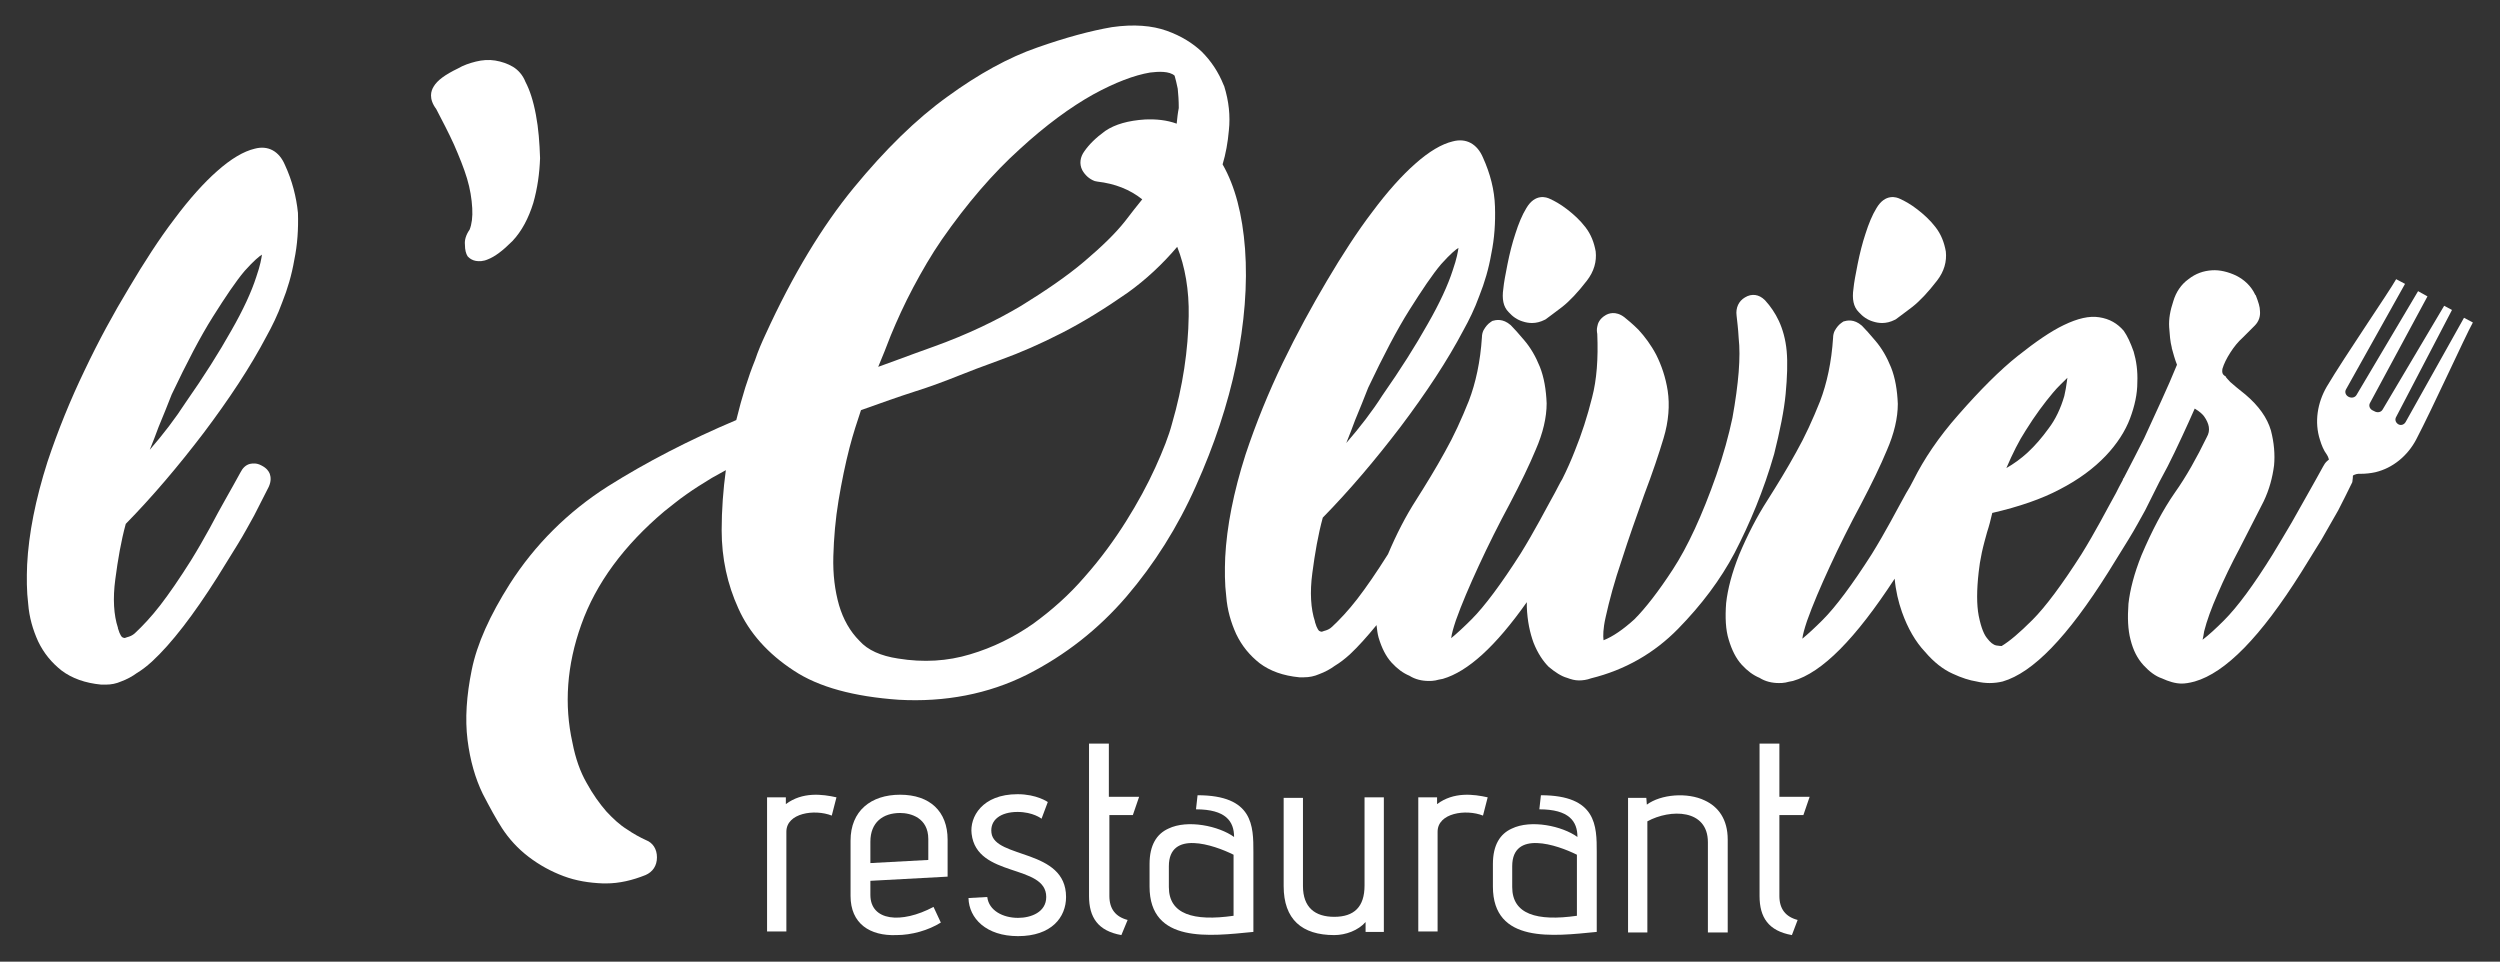
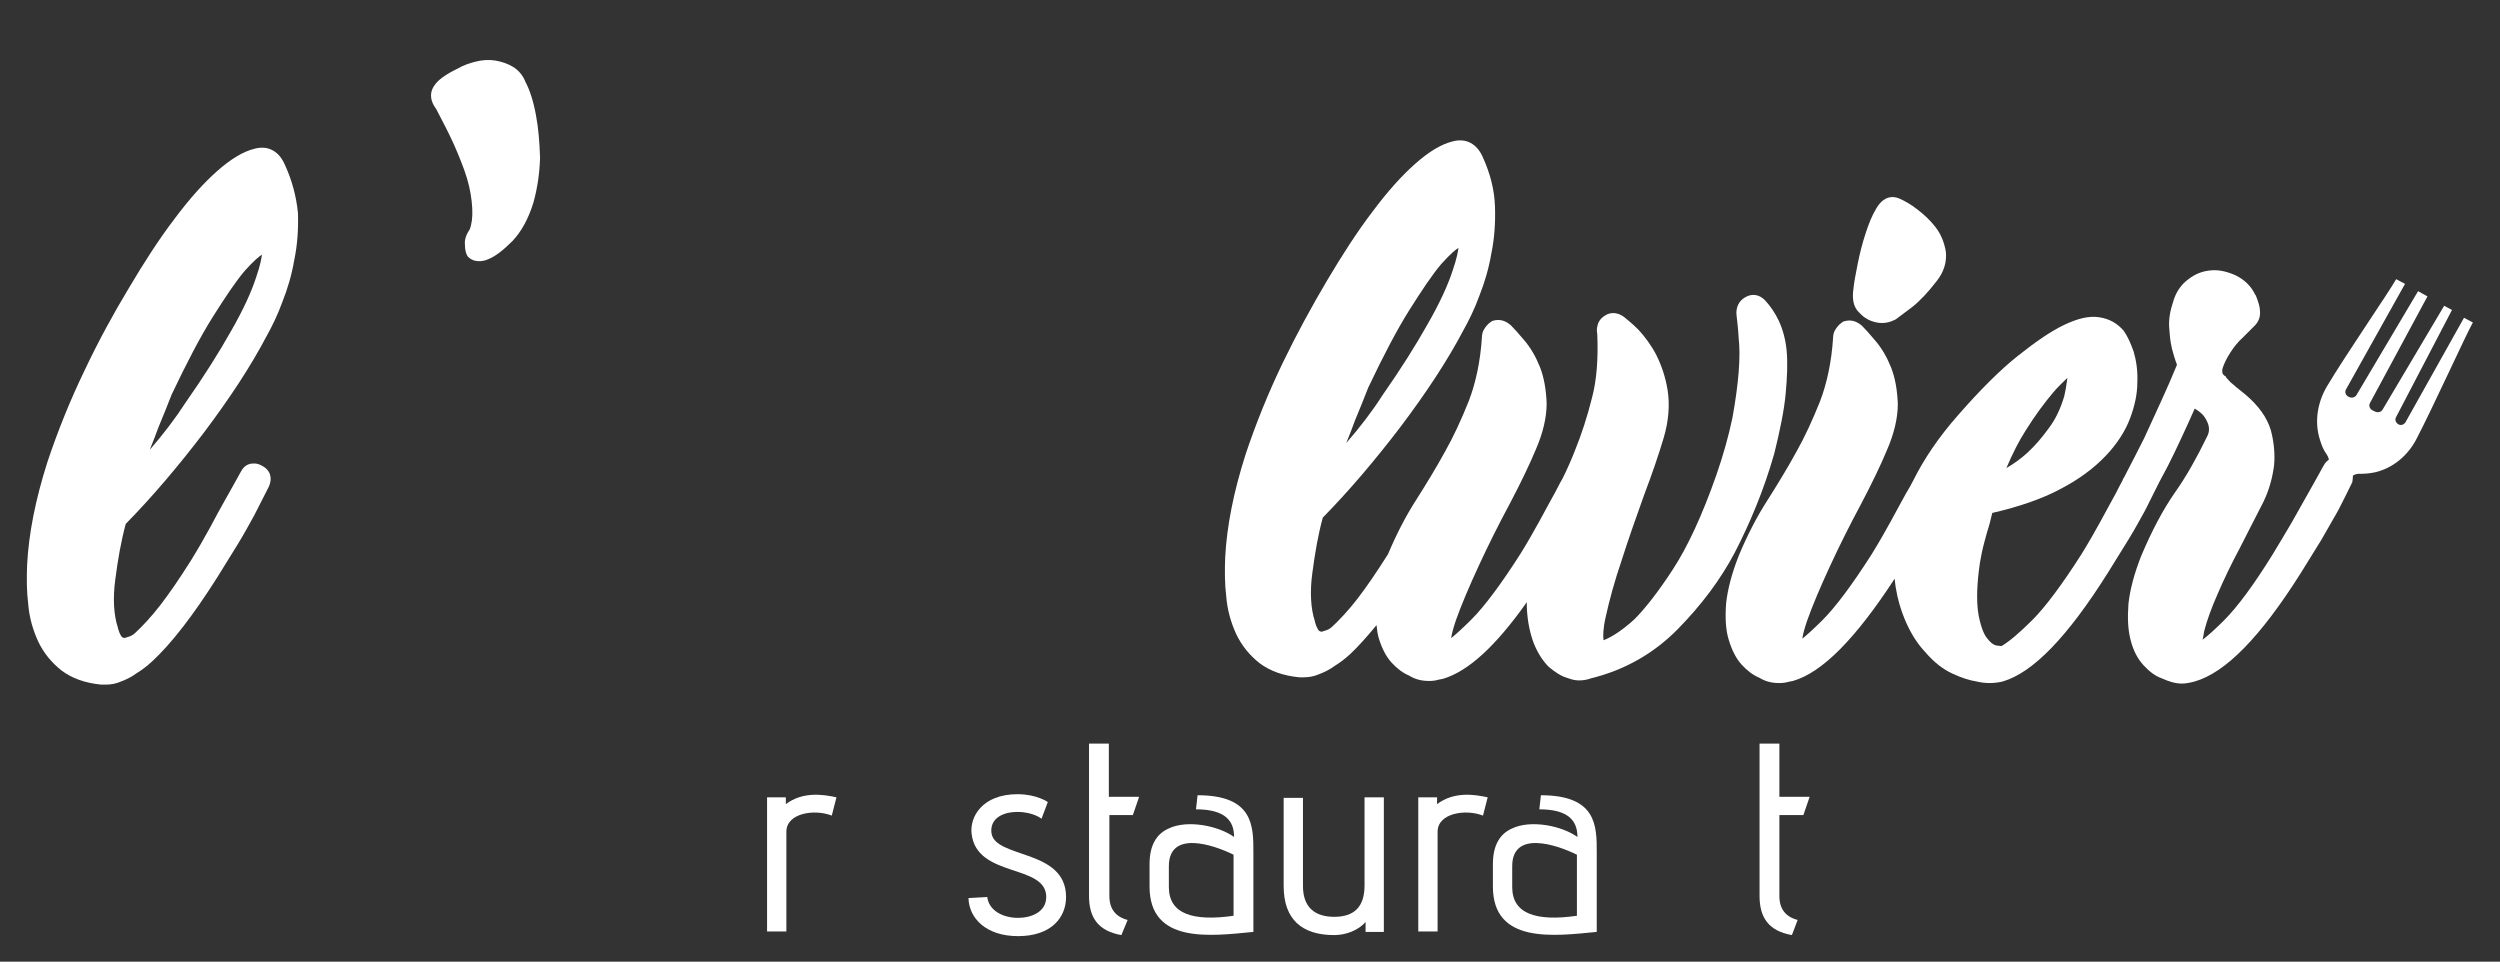
<svg xmlns="http://www.w3.org/2000/svg" id="Calque_1" x="0px" y="0px" viewBox="0 0 479.1 184.3" style="enable-background:new 0 0 479.1 184.3;" xml:space="preserve">
  <rect x="0" y="0" width="479.1" height="184.3" fill="#333333" stroke="none" />
  <style type="text/css">	.st0{fill:#FFFFFF;}</style>
  <g>
    <path class="st0" d="M54.6,31.6c-1.1-2.6-3.2-3.8-5.8-3.1c-2.1,0.5-4.5,1.9-7.2,4.3c-2.5,2.2-5.3,5.3-8.2,9.2  c-2.9,3.8-5.8,8.3-8.7,13.2C21.8,60,18.9,65.3,16.2,71c-2.7,5.6-5.1,11.5-7.1,17.5c-2.3,7.2-3.6,13.8-3.9,19.7  c-0.1,2.5-0.1,5.1,0.2,7.5c0.2,2.6,0.9,5,1.9,7.2c1.1,2.3,2.6,4.1,4.5,5.6c2,1.5,4.5,2.4,7.6,2.7c0.3,0,0.6,0,0.9,0  c1,0,2-0.2,2.9-0.6c1.1-0.4,2.2-1,3-1.6c1-0.6,1.9-1.3,2.9-2.2c3.8-3.5,8-9,12.5-16.1c1.3-2.1,2.6-4.2,3.9-6.3  c1.3-2.1,2.3-4,3.2-5.6c0.8-1.6,1.8-3.5,2.8-5.5c0.5-1.1,0.4-1.9,0.2-2.5c-0.2-0.5-0.6-1.1-1.6-1.6c-0.9-0.5-1.7-0.4-2.2-0.3  c-0.8,0.2-1.4,0.8-1.8,1.6c-0.9,1.6-1.8,3.3-2.9,5.2c-0.9,1.6-1.9,3.4-3,5.5c-1.1,2-2.3,4.1-3.6,6.2c-2.2,3.5-4.2,6.4-5.9,8.6  c-1.7,2.2-3.4,4-4.8,5.3c-0.5,0.5-1.1,0.7-1.5,0.8l-0.3,0.1c-0.2,0.1-0.3,0.1-0.7-0.1c0,0-0.4-0.3-0.8-1.7l0-0.1  c-0.8-2.4-1-5.6-0.5-9.3c0.5-3.8,1.1-7.3,2-10.6c5.1-5.2,10.1-11.1,14.9-17.4c4.9-6.5,9-12.7,12.1-18.6c1-1.8,2.1-4,3-6.5  c1-2.5,1.8-5.2,2.3-8.1c0.6-2.9,0.8-5.9,0.7-9C56.8,37.8,56,34.6,54.6,31.6z M28.7,86.2c0.6-1.5,1.2-3,1.7-4.4  c0.9-2.1,1.7-4.2,2.5-6.2c2.9-6.1,5.5-11.1,7.9-14.9c2.4-3.8,4.4-6.8,6.1-8.8c1.8-2,2.8-2.8,3.3-3.1c-0.1,0.7-0.3,2-1.1,4.3  c-0.9,2.8-2.5,6.3-4.8,10.3c-2.3,4.1-5.2,8.7-8.7,13.7C33.6,80.2,31.3,83.2,28.7,86.2z" />
  </g>
  <g>
    <path class="st0" d="M102.7,22c-0.5-2.7-1.2-4.8-2-6.3c-0.5-1.3-1.4-2.3-2.4-2.9c-1-0.6-2.2-1-3.4-1.2c-1.2-0.2-2.5-0.1-3.7,0.2  c-1.2,0.3-2.4,0.7-3.4,1.3c-2.5,1.2-4,2.3-4.7,3.5c-0.5,0.8-1,2.3,0.5,4.3c1.2,2.3,2.4,4.6,3.4,6.8c1,2.3,1.9,4.5,2.5,6.5  c0.6,2,0.9,3.9,1,5.7c0.1,1.7-0.1,3.1-0.5,4.1C89.3,45,89,46,89.1,46.9c0,1,0.2,1.7,0.5,2.2l0.2,0.2c0.3,0.3,0.8,0.6,1.4,0.7  c0.6,0.1,1.4,0.1,2.3-0.3c1.3-0.5,2.8-1.6,4.7-3.5c1.8-1.9,3.1-4.4,4-7.3c0.8-2.8,1.2-5.7,1.3-8.6C103.4,27.4,103.2,24.6,102.7,22z  " />
-     <path class="st0" d="M238.6,47.7c-0.5-6.6-1.9-12-4.3-16.2c0.6-2,1-4.2,1.2-6.5c0.3-2.8,0-5.6-0.9-8.5l-0.1-0.2  c-1-2.5-2.4-4.6-4.2-6.4c-1.7-1.6-3.9-3-6.7-4c-2.8-1-6.3-1.3-10.5-0.7c-4.1,0.7-8.9,2-14.3,3.9c-5.5,1.9-11.3,5.1-17.2,9.4  c-6,4.3-12,10.2-18,17.5c-6,7.3-11.7,16.7-16.9,28.1c-0.7,1.5-1.4,3.1-2,4.9c-1.3,3.2-2.5,7-3.6,11.5c-9,3.8-17.3,8.1-24.6,12.7  c-7.7,4.9-14,11.2-18.8,18.7c-3.8,6-6.3,11.5-7.3,16.5c-1,4.9-1.3,9.4-0.8,13.4c0.5,4,1.5,7.4,2.9,10.3c1.4,2.7,2.6,4.9,3.7,6.6  c1.3,2,3,3.9,5.1,5.5c2.1,1.6,4.3,2.8,6.7,3.7c2.4,0.9,4.9,1.3,7.6,1.4c0.2,0,0.3,0,0.5,0c2.6,0,5.1-0.6,7.6-1.6  c1.4-0.6,2.2-1.8,2.2-3.4c0-1.6-0.8-2.8-2.1-3.3c-1.1-0.5-2.4-1.2-3.7-2.1c-1.3-0.8-2.6-2-3.9-3.4c-1.3-1.5-2.6-3.3-3.8-5.5  c-1.2-2.1-2.1-4.6-2.7-7.7c-1.6-7.2-1.1-14.8,1.7-22.6c2.8-7.9,8.2-15.2,15.9-21.7c1.3-1,2.7-2.2,4.3-3.3c1.4-1,3-2,4.8-3.1  c0.9-0.5,1.8-1,2.7-1.5c-0.5,3.7-0.8,7.6-0.8,11.5c0,5.4,1.1,10.4,3.2,15c2.1,4.7,5.7,8.7,10.6,11.9c4.8,3.2,11.6,5,20.1,5.6  c8.9,0.5,17.2-1.1,24.6-4.8c7.3-3.7,13.7-8.7,19.1-15c5.3-6.2,9.8-13.3,13.3-21.2c3.5-7.8,6.1-15.6,7.7-23.3  C238.5,61.9,239.1,54.5,238.6,47.7z M225.5,23.7c-1.9-0.7-4-0.9-6.1-0.8c-3.1,0.2-5.7,0.9-7.6,2.2c-1.8,1.3-3.1,2.6-4,3.9  c-0.8,1.1-1,2.4-0.4,3.6c0.5,0.9,1.3,1.7,2.4,2.1l0.5,0.1c3.4,0.4,6.2,1.5,8.6,3.4c-0.9,1.1-2,2.5-3.3,4.2  c-1.9,2.4-4.5,4.9-7.8,7.7c-3.3,2.8-7.4,5.6-12.1,8.5c-4.7,2.8-10.3,5.5-16.7,7.8c-2.5,0.9-5,1.8-7.4,2.7c-1.1,0.4-2.2,0.8-3.3,1.2  c0.8-1.9,1.6-3.9,2.4-6c1.2-2.9,2.6-6,4.3-9.2c1.7-3.2,3.5-6.3,5.5-9.2c4.8-6.9,9.8-12.7,14.9-17.3c5-4.6,9.8-8.1,14.1-10.5  c4.2-2.3,7.9-3.7,10.9-4.2c1.6-0.2,3.7-0.3,4.7,0.6c0.2,0.7,0.4,1.5,0.6,2.5c0.1,1,0.2,2.2,0.2,3.7  C225.7,21.7,225.6,22.7,225.5,23.7z M160.8,116c-0.8-2.8-1.2-5.9-1.1-9.4c0.1-3.5,0.4-7.1,1-10.7c0.6-3.6,1.3-7,2.1-10.1  c0.7-2.7,1.5-5.1,2.2-7.2c3.9-1.4,7.3-2.6,10.1-3.5c3.2-1,6.1-2.1,8.6-3.1c2-0.8,4.6-1.8,8.2-3.1c3.6-1.3,7.5-3,11.6-5.1  c4.1-2.1,8.3-4.7,12.6-7.7c3.5-2.5,6.7-5.5,9.5-8.8c1.5,3.8,2.3,8.3,2.2,13.3c-0.1,6.4-1.1,13.4-3.2,20.6l0,0  c-0.6,2.3-1.7,5.1-3.2,8.4c-1.5,3.3-3.4,6.8-5.6,10.3c-2.2,3.5-4.8,7.1-7.9,10.6c-3,3.5-6.4,6.5-10,9.1c-3.6,2.5-7.6,4.5-12,5.8  c-4.3,1.3-8.9,1.6-13.8,0.8c-3.3-0.5-5.8-1.6-7.4-3.4C162.9,121,161.6,118.7,160.8,116z" />
-     <path class="st0" d="M291.8,61.6c0.6,0.2,1.2,0.3,1.8,0.3c0.8,0,1.6-0.2,2.4-0.6l0.2-0.1c0.8-0.6,1.9-1.4,3.2-2.4l0,0  c1.4-1.1,3-2.8,4.7-5c1.4-1.8,1.9-3.7,1.7-5.6c-0.3-1.7-0.9-3.3-2-4.7c-1-1.3-2.2-2.4-3.5-3.4c-1.3-1-2.4-1.6-3.3-2  c-0.6-0.3-2.8-1.1-4.5,1.8c-0.8,1.3-1.5,3-2.1,4.9c-0.6,1.8-1.1,3.8-1.5,5.8c-0.4,2-0.7,3.6-0.8,4.7c-0.3,2,0,3.5,1,4.5  C289.9,60.7,290.8,61.3,291.8,61.6z" />
    <path class="st0" d="M340,87c1.1-4.4,1.9-8.3,2.2-11.5c0.3-3.2,0.4-6,0.2-8.2c-0.2-2.3-0.8-4.3-1.5-5.8c-0.7-1.5-1.6-2.8-2.6-3.9  l-0.1-0.1c-1.1-1.1-2.5-1.3-3.8-0.5c-1.2,0.7-1.8,2-1.6,3.5c0.1,1,0.3,2.4,0.4,4.3c0.2,1.8,0.2,3.9,0,6.5c-0.2,2.5-0.6,5.5-1.2,8.8  c-0.7,3.3-1.7,7-3.1,11c-2.7,7.7-5.5,13.7-8.3,18c-2.8,4.3-5.3,7.5-7.4,9.6c-2.1,1.9-4.1,3.3-5.9,4c-0.1-0.8-0.1-2.2,0.4-4.4  c0.7-3.2,1.7-6.9,3.1-11c1.3-4.1,2.8-8.3,4.3-12.5c1.6-4.2,2.8-7.8,3.7-10.8c1-3.3,1.2-6.4,0.8-9.1c-0.4-2.6-1.2-4.9-2.2-6.9  c-1-1.9-2.2-3.5-3.4-4.8c-1.2-1.2-2.1-1.9-2.7-2.4c-1.7-1.3-3.1-0.7-3.6-0.4c-1.2,0.7-1.5,1.6-1.6,2.2c-0.1,0.4-0.1,0.9,0,1.4  c0.2,4.7-0.1,8.8-1,12.2c-0.9,3.6-2,7-3.3,10.2c-0.7,1.8-1.5,3.6-2.4,5.4c-0.5,0.8-0.9,1.7-1.4,2.6c-0.9,1.6-1.9,3.5-3,5.5  c-1.1,2-2.3,4.1-3.6,6.2c-3.7,5.8-6.9,10.1-9.4,12.6c-1.5,1.5-2.8,2.7-3.9,3.6c0.1-0.8,0.4-1.9,0.9-3.4c1.1-3.1,2.6-6.6,4.4-10.5  c1.8-3.9,3.8-7.9,5.9-11.8c2.1-4,3.8-7.5,5-10.4c1.4-3.2,2.1-6.2,2.1-8.9c-0.1-2.6-0.5-5-1.3-7c-0.8-2-1.8-3.7-3-5.1  c-1.1-1.3-1.9-2.2-2.5-2.8l-0.1-0.1c-1.5-1.3-2.8-1-3.5-0.8l-0.3,0.2c-0.6,0.4-1,0.9-1.4,1.6c-0.2,0.4-0.3,0.9-0.3,1.3  c-0.3,4.7-1.2,8.8-2.5,12.2c-1.4,3.5-2.9,6.8-4.6,9.8c-1.7,3.1-3.6,6.2-5.5,9.2c-2,3.1-3.8,6.6-5.4,10.4c0,0,0,0,0,0c0,0,0,0,0,0  c-2.2,3.5-4.2,6.4-5.9,8.6c-1.7,2.2-3.4,4-4.8,5.3c-0.5,0.5-1.1,0.7-1.5,0.8l-0.3,0.1c-0.2,0.1-0.3,0.1-0.7-0.1  c0,0-0.4-0.3-0.8-1.7l0-0.1c-0.8-2.4-1-5.6-0.5-9.3c0.5-3.8,1.1-7.3,2-10.6c5.1-5.2,10.1-11.1,14.9-17.4c4.9-6.5,9-12.7,12.1-18.6  c1-1.8,2.1-4,3-6.5c1-2.5,1.8-5.2,2.3-8.1c0.6-2.9,0.8-5.9,0.7-9c-0.1-3.2-0.9-6.3-2.3-9.4c-1.1-2.6-3.2-3.8-5.8-3.1  c-2.1,0.5-4.5,1.9-7.2,4.3c-2.5,2.2-5.3,5.3-8.2,9.2c-2.9,3.8-5.8,8.3-8.7,13.2c-2.9,4.9-5.8,10.2-8.5,15.8  c-2.7,5.6-5.1,11.5-7.1,17.5c-2.3,7.2-3.6,13.8-3.9,19.7c-0.1,2.5-0.1,5.1,0.2,7.5c0.2,2.6,0.9,5,1.9,7.2c1.1,2.3,2.6,4.1,4.5,5.6  c2,1.5,4.5,2.4,7.6,2.7c0.3,0,0.6,0,0.9,0c1,0,2-0.2,2.9-0.6c1.1-0.4,2.2-1,3-1.6c1-0.6,1.9-1.3,2.9-2.2c1.6-1.5,3.3-3.4,5.1-5.6  c0.1,0.9,0.2,1.7,0.4,2.4c0.6,2,1.4,3.6,2.5,4.8c1.1,1.2,2.2,2,3.4,2.5c1.1,0.7,2.4,1,3.7,1c0.4,0,0.8,0,1.3-0.1  c0.4-0.1,0.8-0.2,1.4-0.3c4.8-1.4,10.1-6.2,16.1-14.7c0,0.3,0,0.6,0,0.9c0.1,2.7,0.6,5,1.3,6.9c0.8,2,1.8,3.5,2.9,4.6  c1.2,1,2.4,1.8,3.5,2.1c0.8,0.3,1.5,0.5,2.3,0.5c0.7,0,1.5-0.1,2.3-0.4c6.5-1.6,12.1-4.8,16.7-9.5c4.5-4.6,8.1-9.4,10.8-14.5  C335.3,100.4,338,94,340,87z M258,84.9c0.6-1.5,1.2-3,1.7-4.4c0.9-2.1,1.7-4.2,2.5-6.2c2.9-6.1,5.5-11.1,7.9-14.9  c2.4-3.8,4.4-6.8,6.1-8.8c1.8-2,2.8-2.8,3.3-3.1c-0.1,0.7-0.3,2-1.1,4.3c-0.9,2.8-2.5,6.3-4.8,10.3c-2.3,4.1-5.2,8.7-8.7,13.7  C263,78.8,260.6,81.9,258,84.9z" />
    <path class="st0" d="M358.9,61.6c0.6,0.2,1.2,0.3,1.8,0.3c0.8,0,1.6-0.2,2.4-0.6l0.2-0.1c0.8-0.6,1.9-1.4,3.2-2.4l0,0  c1.4-1.1,3-2.8,4.7-5c1.4-1.8,1.9-3.7,1.7-5.6c-0.3-1.7-0.9-3.3-2-4.7c-1-1.3-2.2-2.4-3.5-3.4c-1.3-1-2.4-1.6-3.3-2  c-0.6-0.3-2.8-1.1-4.5,1.8c-0.8,1.3-1.5,3-2.1,4.9c-0.6,1.8-1.1,3.8-1.5,5.8c-0.4,2-0.7,3.6-0.8,4.7c-0.3,2,0,3.5,1,4.5  C357,60.7,357.9,61.3,358.9,61.6z" />
    <path class="st0" d="M450.8,89.9c-0.2-0.8-0.8-1.4-1.6-1.8c-0.9-0.5-1.7-0.5-2.2-0.3c-0.8,0.2-1.4,0.8-1.8,1.6  c-0.9,1.6-1.8,3.3-2.9,5.2c-0.9,1.6-1.9,3.4-3.1,5.5c-1.2,2-2.4,4.1-3.7,6.2c-3.6,5.8-6.7,10-9.3,12.6c-1.5,1.5-2.9,2.8-4.1,3.7  c0.1-0.4,0.2-0.9,0.3-1.6c0.5-2,1.4-4.5,2.6-7.2c1.2-2.8,2.6-5.7,4.2-8.7c1.6-3.1,3.1-6.1,4.6-9c1.1-2.3,1.7-4.6,2-6.9  c0.2-2.1,0-4.4-0.6-6.7c-0.7-2.4-2.3-4.7-4.9-6.9c-1.3-1-2.2-1.8-2.9-2.4c-0.5-0.5-0.7-0.8-0.8-0.9l-0.1-0.2l-0.2-0.1  c-0.4-0.3-0.5-0.6-0.4-1.3c0.3-1,0.8-2,1.5-3.1c0.7-1.1,1.5-2.1,2.4-2.9l2.3-2.3c0.8-0.8,1.1-1.8,1-2.8c0-0.8-0.3-1.7-0.8-3  l-0.1-0.1c-0.8-1.7-2.1-2.9-3.7-3.7c-1.5-0.7-3.1-1.1-4.6-1c-1.6,0.1-3.1,0.6-4.5,1.7c-1.4,1-2.4,2.5-2.9,4.2  c-0.6,1.8-0.9,3.4-0.8,5c0.1,1.4,0.2,2.8,0.5,3.9l0,0.1c0.3,1.1,0.6,2.2,1,3.2c-0.9,2.2-1.9,4.5-3,6.9c-1.2,2.6-2.3,5-3.3,7.2  c-1.1,2.2-2.4,4.7-3.9,7.6l-0.1,0.1c-0.1,0.2-0.1,0.4-0.2,0.5c-0.4,0.7-0.8,1.5-1.2,2.3c-0.9,1.6-1.9,3.5-3,5.5  c-1.1,2-2.3,4.1-3.6,6.2c-3.7,5.8-6.9,10.1-9.4,12.6c-2.5,2.5-4.4,4.1-5.9,5c-0.1,0-0.4,0-1-0.1c-0.6-0.1-1.2-0.6-1.8-1.4  c-0.5-0.6-1.1-1.8-1.6-4.3c-0.4-2.1-0.4-4.9,0-8.4c0.1-1,0.3-2.3,0.6-3.7c0.3-1.4,0.7-2.8,1-3.9c0.4-1.2,0.7-2.4,1-3.7  c5.2-1.2,9.5-2.7,12.9-4.5c3.7-1.9,6.6-4.1,8.8-6.4c2.2-2.3,3.8-4.8,4.7-7.2c0.9-2.4,1.4-4.7,1.4-6.9c0.1-2.2-0.2-4.2-0.7-5.9  c-0.6-1.7-1.2-3-1.9-4c-1.2-1.4-2.7-2.3-4.7-2.6c-1.9-0.3-4.1,0.2-6.8,1.5c-2.5,1.2-5.4,3.2-8.8,5.9c-3.4,2.7-7.2,6.5-11.4,11.3  c-3.8,4.3-6.6,8.5-8.6,12.5c-0.4,0.8-0.9,1.7-1.4,2.5c-0.9,1.6-1.9,3.5-3,5.5c-1.1,2-2.3,4.1-3.6,6.2c-3.7,5.8-6.9,10.1-9.4,12.6  c-1.5,1.5-2.8,2.7-3.9,3.6c0.1-0.8,0.4-1.9,0.9-3.4c1.1-3.1,2.6-6.6,4.4-10.5c1.8-3.9,3.8-7.9,5.9-11.8c2.1-4,3.8-7.5,5-10.4  c1.4-3.2,2.1-6.2,2.1-8.9c-0.1-2.6-0.5-5-1.3-7c-0.8-2-1.8-3.7-3-5.1c-1.1-1.3-1.9-2.2-2.5-2.8l-0.1-0.1c-1.5-1.3-2.8-1-3.5-0.8  l-0.3,0.2c-0.6,0.4-1,0.9-1.4,1.6c-0.2,0.4-0.3,0.9-0.3,1.3c-0.3,4.7-1.2,8.8-2.5,12.2c-1.4,3.5-2.9,6.8-4.6,9.8  c-1.7,3.1-3.6,6.2-5.5,9.2c-2,3.1-3.8,6.6-5.4,10.4c-1.4,3.5-2.2,6.6-2.5,9.3c-0.2,2.7-0.1,5.1,0.5,7c0.6,2,1.4,3.6,2.5,4.8  c1.1,1.2,2.2,2,3.4,2.5c1.1,0.7,2.4,1,3.7,1c0.4,0,0.8,0,1.3-0.1c0.4-0.1,0.8-0.2,1.4-0.3c5.6-1.6,12-8.1,19.5-19.6  c0.2,2.3,0.7,4.4,1.4,6.4c1.1,3.1,2.6,5.7,4.4,7.6c1.7,2,3.5,3.4,5.3,4.2c1.7,0.8,3.3,1.3,4.6,1.5c0.8,0.2,1.7,0.3,2.5,0.3  c0.8,0,1.7-0.1,2.5-0.3c5.8-1.7,12.4-8.5,20.2-20.9c1.3-2.1,2.6-4.2,3.9-6.3c1.3-2.1,2.3-4,3.2-5.6c0.8-1.6,1.7-3.4,2.7-5.4  c0.6-1.1,1.1-2.1,1.6-3c0.8-1.6,1.8-3.6,2.8-5.8c0.8-1.7,1.6-3.5,2.4-5.3c1,0.6,1.5,1.1,1.8,1.5c0.5,0.7,0.8,1.4,0.9,2  c0.1,0.7,0,1.3-0.4,2c-1.9,3.9-3.9,7.5-6.1,10.6c-2.3,3.3-4.4,7.3-6.4,12c-1.4,3.5-2.2,6.6-2.5,9.3c-0.2,2.7-0.1,5,0.4,6.9  c0.5,2,1.3,3.6,2.5,4.9c1.1,1.2,2.3,2.1,3.5,2.5c1.3,0.6,2.6,1,3.8,1c0.6,0,1.4-0.1,2.5-0.4c5.9-1.7,12.6-8.5,20.4-20.9  c1.3-2.1,2.6-4.2,3.9-6.3c1.2-2.1,2.3-4,3.2-5.6c0.8-1.6,1.8-3.5,2.7-5.4C451,91.2,450.9,90.4,450.8,89.9z M384.5,89.7  c1.2-2.8,2.4-5.2,3.7-7.2c1.8-2.9,3.6-5.3,5.2-7.2c0.9-1.1,1.9-2,2.8-2.9c0,0.2-0.1,0.4-0.1,0.7c-0.1,0.9-0.3,1.9-0.5,2.8  c-0.7,2.4-1.7,4.5-3,6.2c-1.3,1.8-2.6,3.3-4,4.6C387.3,87.9,385.9,88.9,384.5,89.7z" />
  </g>
  <g>
    <path class="st0" d="M147,178.6v-25.8h3.6v1.3c3.2-2.4,7-1.9,9.7-1.3l-0.9,3.5c-3.3-1.3-8.7-0.5-8.7,3.1v19.1H147z" />
-     <path class="st0" d="M180.3,176.8c-2.4,1.5-5.6,2.4-8.5,2.4c-5.1,0.2-8.8-2.2-8.8-7.5v-10.6c0-5.7,3.9-8.8,9.5-8.8  c5.7,0,9.1,3.2,9.1,8.6v7.1l-14.8,0.8v2.7c0,5,5.9,5.6,12.1,2.3L180.3,176.8z M177.9,160.8c0-4.1-3.4-5-5.4-5  c-3.3,0-5.7,1.8-5.7,5.5v4.1l11.1-0.6V160.8z" />
    <path class="st0" d="M189.2,171.9c0.3,2.6,3,4,5.9,4c2.5,0,5.4-1.1,5.4-4c0-6.4-13.3-3.6-14.3-12.1c-0.4-3.2,2-7.6,8.8-7.6  c3.7,0,5.8,1.5,5.8,1.5l-1.2,3.2c0,0-1.6-1.3-4.6-1.3c-3.2,0-5.3,1.5-5,4c0.6,5,14.3,3,14.3,12.3c0,3.9-2.8,7.5-9.2,7.5  c-6.1,0-9.4-3.4-9.5-7.3L189.2,171.9z" />
    <path class="st0" d="M214.9,179.2c-4.5-0.8-6.2-3.4-6.2-7.5v-29.2h3.8v10.2h5.8l-1.2,3.5h-4.5v15.5c0,2.5,1.2,4,3.5,4.6  L214.9,179.2z" />
    <path class="st0" d="M240.1,178.6c-8.2,0.8-19.8,2.3-19.8-8.7v-4.3c0-3.7,1.4-5.8,3.6-6.8c3.7-1.8,9.7-0.5,12.6,1.6  c0-3-1.6-5.3-7.3-5.3l0.3-2.7c10.7,0,10.7,5.9,10.7,10.9V178.6z M236.4,163.8c-3.8-1.9-12.4-4.8-12.4,2.2v4c0,5.2,4.7,6.6,12.4,5.5  V163.8z" />
    <path class="st0" d="M261.7,178.6v-1.9c-1.4,1.6-3.8,2.5-6,2.5c-6.2,0-9.7-3-9.7-9.4v-16.9h3.7v16.9c0,4.1,2.3,5.9,6,5.9  c3.8,0,5.8-1.9,5.8-6v-16.9h3.7v25.8H261.7z" />
    <path class="st0" d="M271.8,178.6v-25.8h3.6v1.3c3.2-2.4,7-1.9,9.7-1.3l-0.9,3.5c-3.3-1.3-8.7-0.5-8.7,3.1v19.1H271.8z" />
    <path class="st0" d="M305.9,178.6c-8.2,0.8-19.8,2.3-19.8-8.7v-4.3c0-3.7,1.4-5.8,3.6-6.8c3.7-1.8,9.7-0.5,12.6,1.6  c0-3-1.6-5.3-7.3-5.3l0.3-2.7c10.7,0,10.7,5.9,10.7,10.9V178.6z M302.2,163.8c-3.8-1.9-12.4-4.8-12.4,2.2v4c0,5.2,4.7,6.6,12.4,5.5  V163.8z" />
-     <path class="st0" d="M327.3,178.6v-17.2c0-6.4-7.2-6.4-11.6-4v21.3H312v-25.8h3.5l0.1,1.3c2.7-2,7.8-2.4,11.1-0.8  c2.6,1.2,4.4,3.6,4.4,7.5v17.8H327.3z" />
    <path class="st0" d="M343.4,179.2c-4.5-0.8-6.2-3.4-6.2-7.5v-29.2h3.8v10.2h5.8l-1.2,3.5H341v15.5c0,2.5,1.2,4,3.5,4.6L343.4,179.2  z" />
  </g>
  <path id="XMLID_5_" class="st0" d="M449.9,92.2c0.5-0.9,1.4-1.5,2.5-1.4c0.9,0,1.9-0.1,2.8-0.3c3.4-0.8,6.2-3.2,7.8-6.2 c3.2-6.1,9.4-19.8,10.9-22.5l-1.7-0.9L461,80.9c-0.3,0.5-0.9,0.7-1.4,0.4l0,0c-0.5-0.3-0.7-0.9-0.4-1.4l10.7-20.5l-1.5-0.8 l-11.8,19.9c-0.3,0.5-0.9,0.6-1.4,0.4l-0.6-0.3c-0.5-0.3-0.7-0.9-0.4-1.4l11-20.4l-1.8-1l-11.8,19.9c-0.3,0.5-0.9,0.6-1.4,0.4 L450,76c-0.5-0.3-0.7-0.9-0.4-1.4l11.3-20.2l-1.7-0.9c-1.4,2.5-9.8,14.7-13.3,20.6c-1.8,3.1-2.4,6.8-1.3,10.2c0.3,1,0.7,2,1.3,2.8 c0.6,0.9,0.6,2,0.1,2.8" />
</svg>